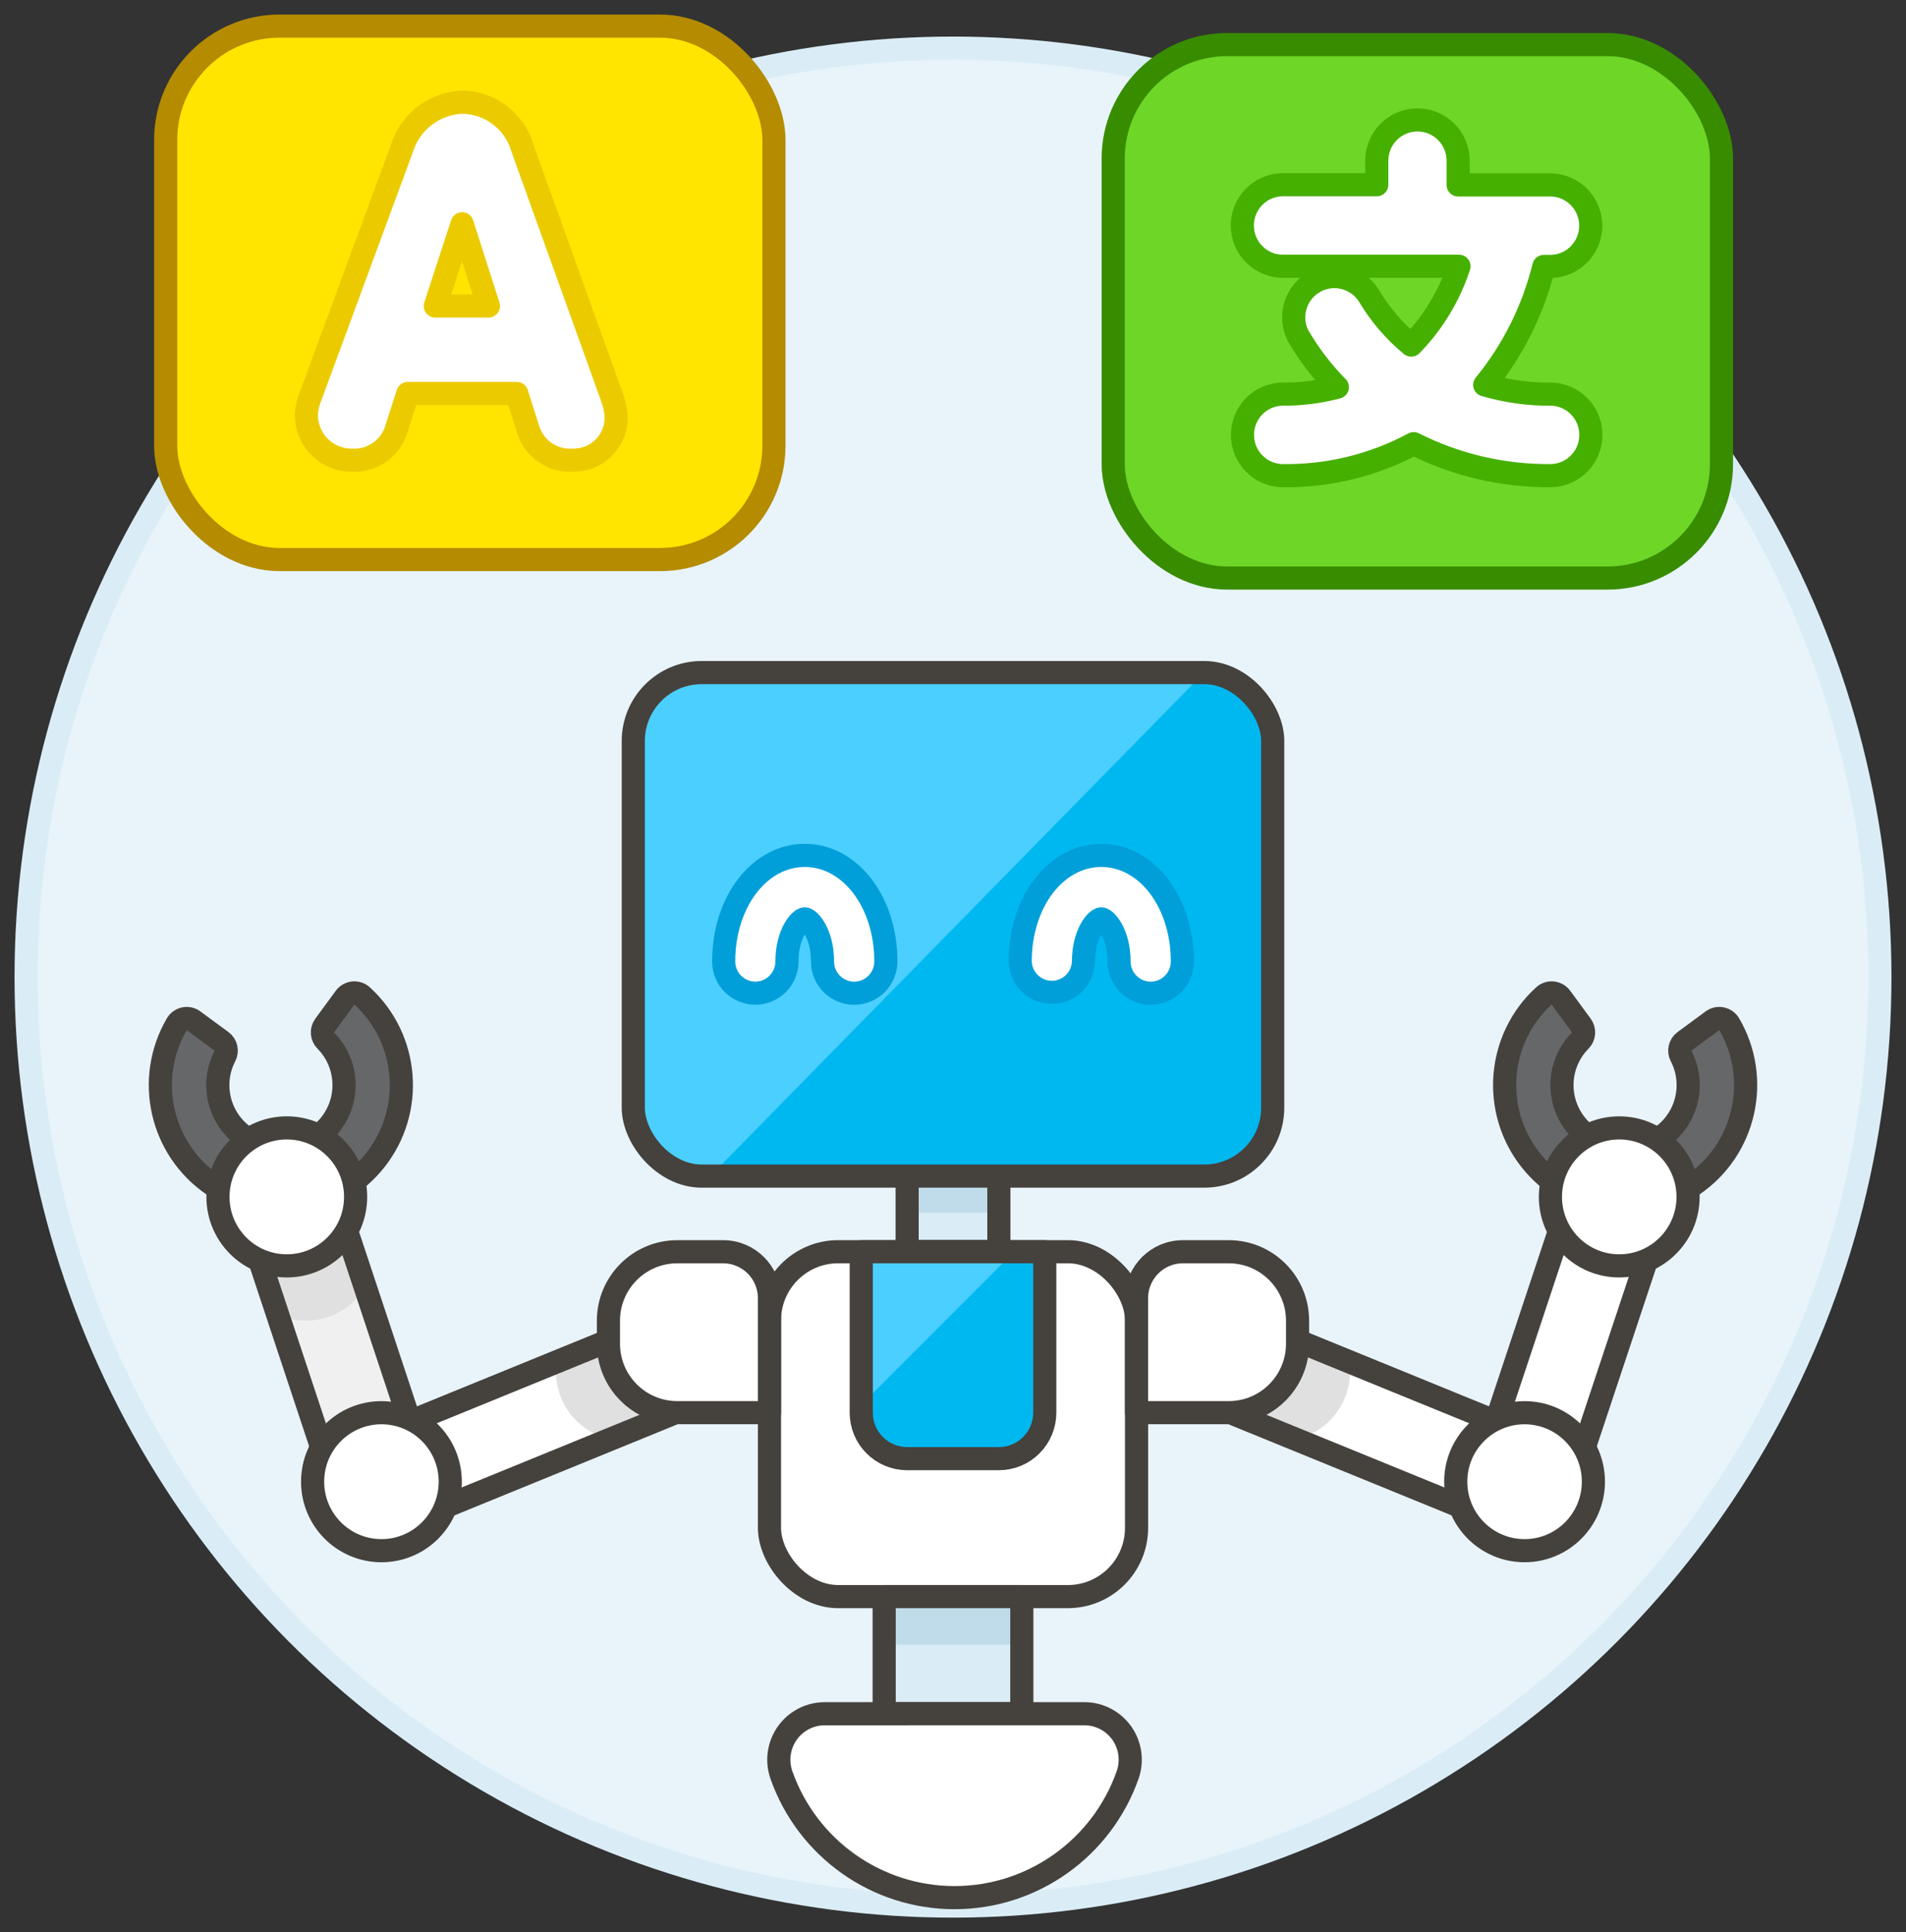
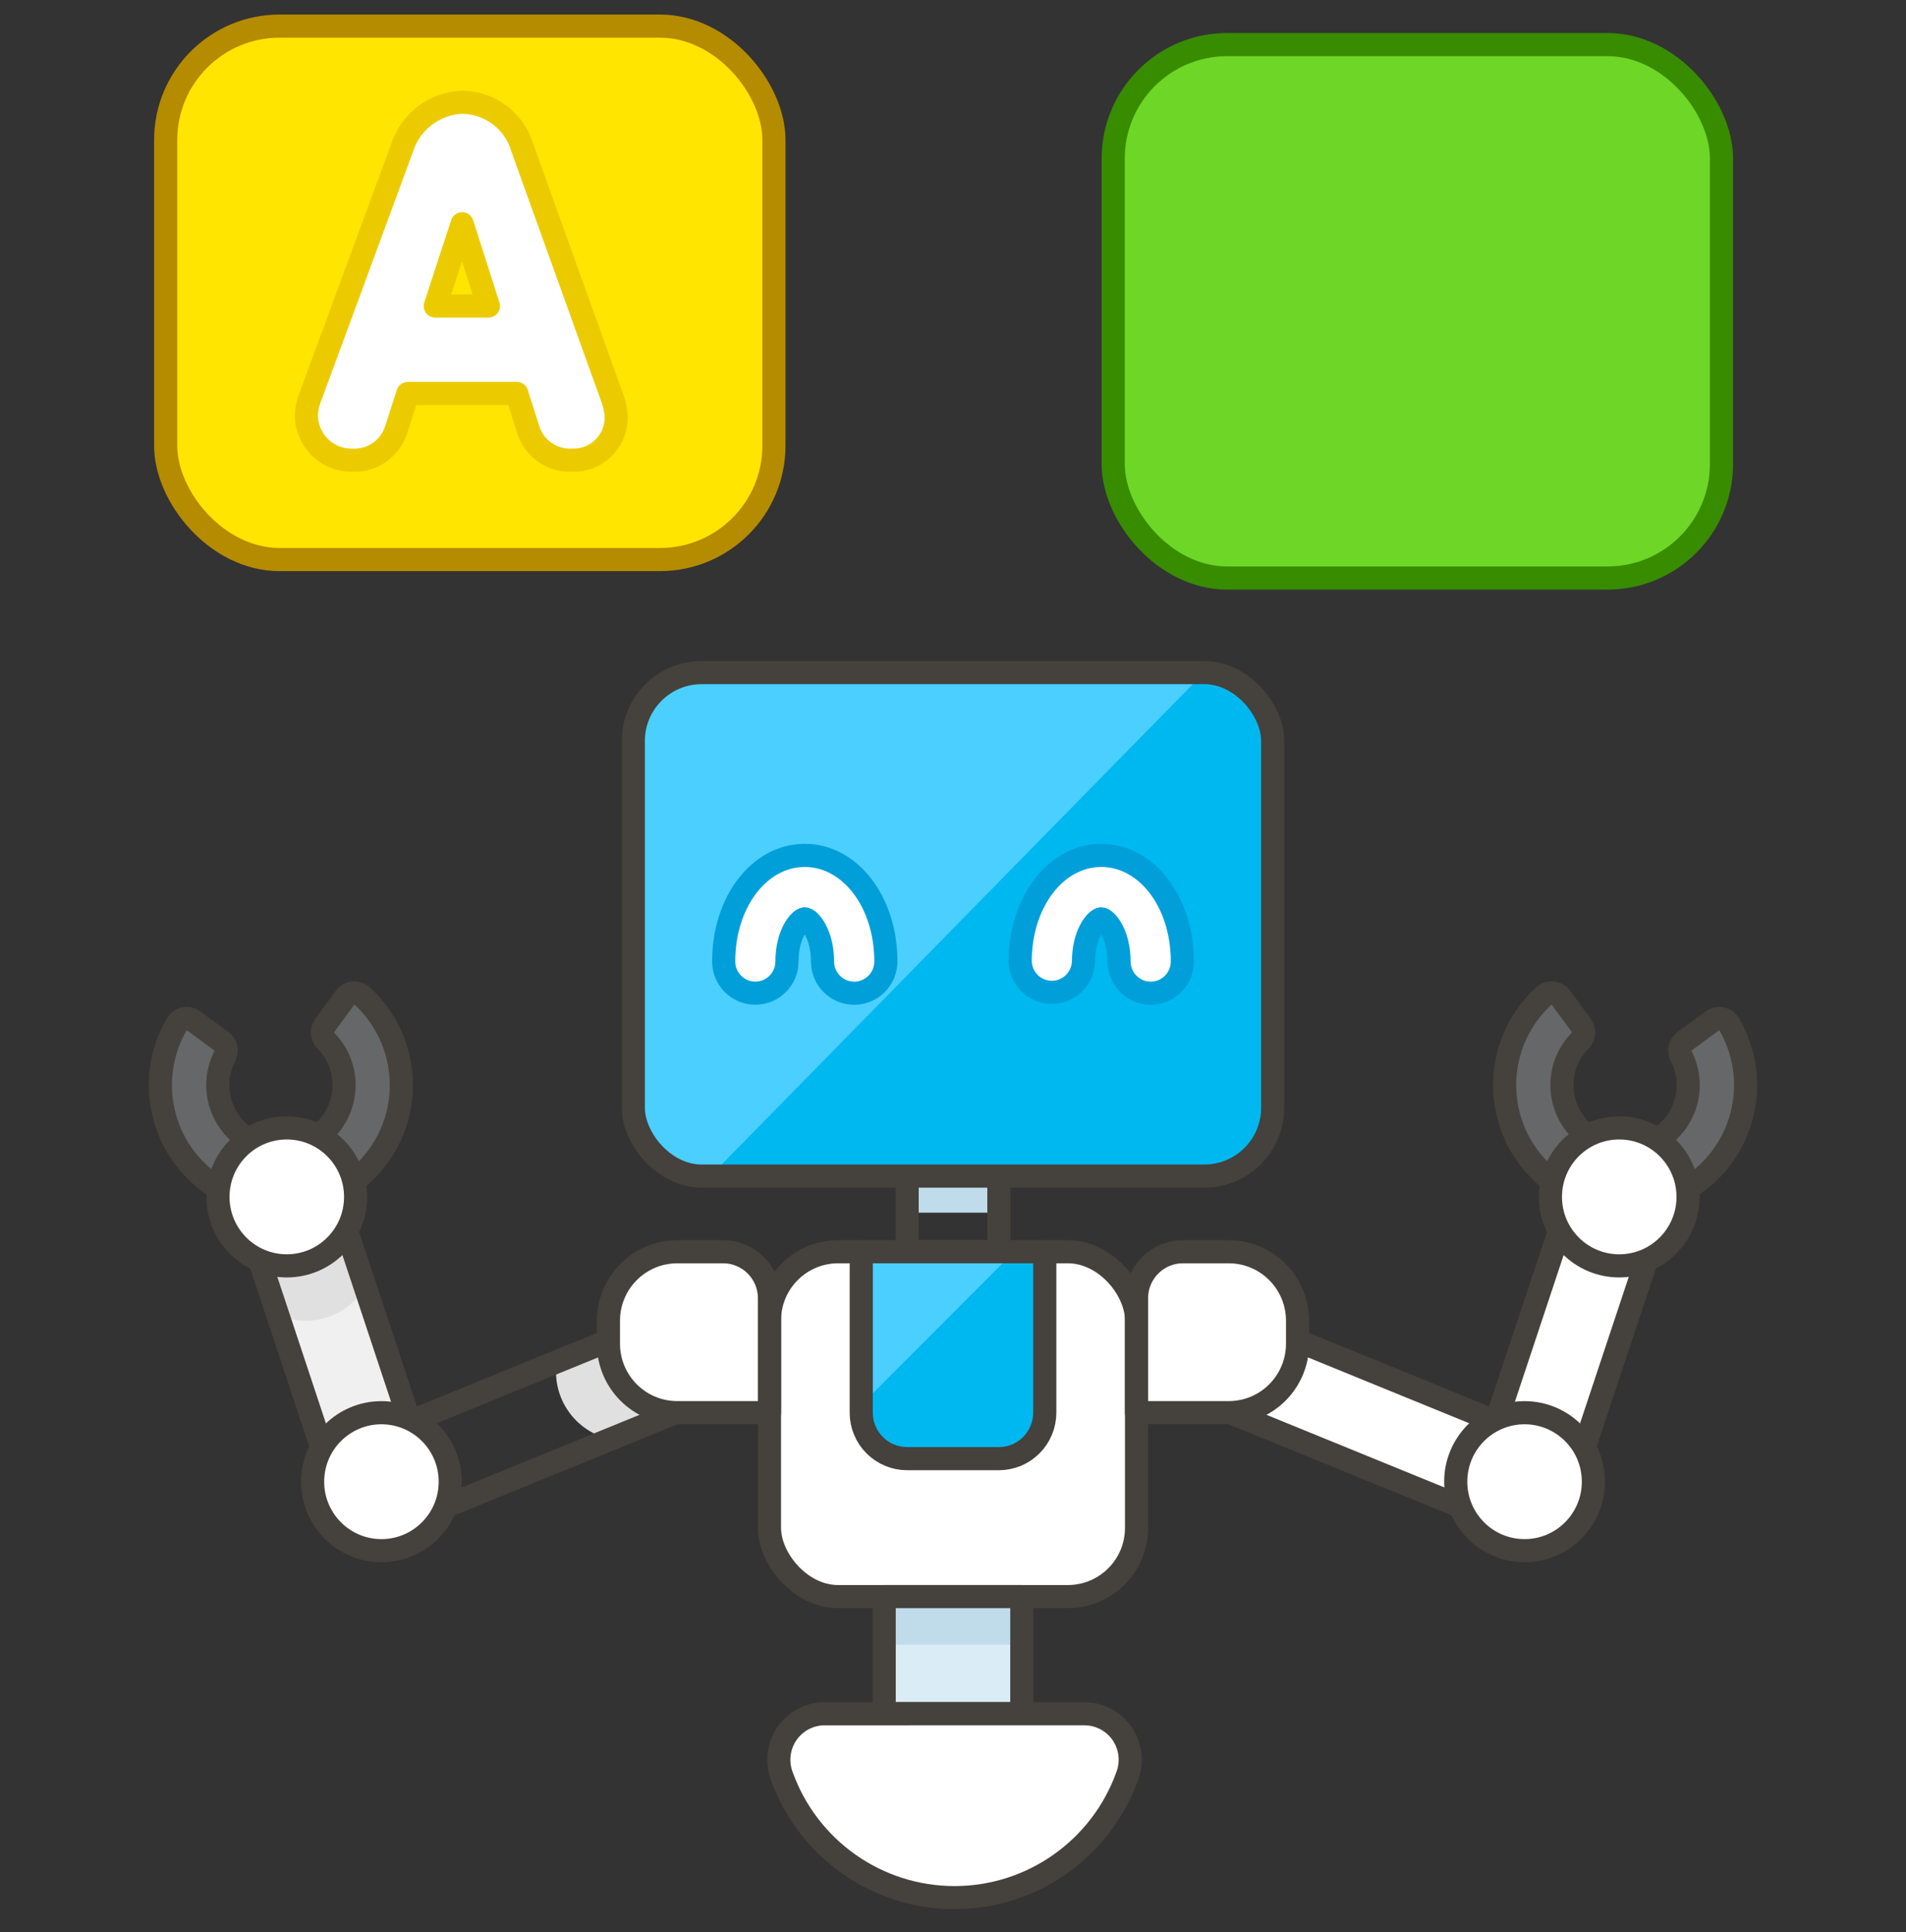
<svg xmlns="http://www.w3.org/2000/svg" width="73px" height="74px" viewBox="0 0 73 74" version="1.1">
  <rect x="0" y="0" width="73" height="74" fill="#333333" stroke="none" />
  <title>2D509984-7401-4E83-B539-EEC63D6A112A</title>
  <g id="Key-Features" stroke="none" stroke-width="1" fill="none" fill-rule="evenodd">
    <g id="Key-Features-V8.1" transform="translate(-256, -5911)">
      <g id="Group-7" transform="translate(0, 5732)">
        <g id="Group-34" transform="translate(136, 148)">
          <g id="translation-robot-robot-scientific-ai-ml-machine-translation-protocol-languages-learning" transform="translate(121, 32)">
-             <ellipse id="Oval" stroke="#DAEDF7" stroke-width="0.886" fill="#E8F4FA" fill-rule="nonzero" cx="35.5" cy="36.422" rx="35.5" ry="35.578" />
            <rect id="Rectangle" stroke="#B58B00" stroke-width="0.886" fill="#FFE500" fill-rule="nonzero" stroke-linecap="round" stroke-linejoin="round" x="5.345" y="0" width="23.297" height="20.43" rx="4.362" />
            <path d="M22.434,14.197 L19.012,4.679 C18.716,3.645 17.778,2.927 16.705,2.914 C15.642,2.954 14.719,3.658 14.397,4.673 L10.889,14.19 C10.79,14.426 10.738,14.679 10.735,14.935 C10.757,15.888 11.544,16.643 12.494,16.625 C13.286,16.661 13.996,16.14 14.2,15.373 L14.62,14.069 L18.791,14.069 L19.213,15.395 C19.425,16.159 20.14,16.671 20.93,16.624 C21.368,16.636 21.791,16.47 22.106,16.165 C22.42,15.86 22.599,15.44 22.601,15.002 C22.591,14.726 22.534,14.454 22.434,14.197 L22.434,14.197 Z M17.707,10.72 L15.671,10.72 L16.7,7.571 L17.707,10.72 Z" id="Shape" stroke="#EBCB00" stroke-width="0.886" fill="#FFFFFF" fill-rule="nonzero" stroke-linecap="round" stroke-linejoin="round" />
            <rect id="Rectangle" stroke="#388C00" stroke-width="0.886" fill="#6DD627" fill-rule="nonzero" stroke-linecap="round" stroke-linejoin="round" x="41.636" y="0.708" width="23.297" height="20.43" rx="4.362" />
-             <path d="M58.405,14.097 C57.545,14.102 56.69,13.982 55.865,13.741 C56.947,12.417 57.721,10.867 58.129,9.205 L58.405,9.205 C59.251,9.185 59.926,8.492 59.926,7.644 C59.926,6.795 59.251,6.102 58.405,6.082 L54.847,6.082 L54.847,5.118 C54.827,4.27 54.136,3.593 53.289,3.593 C52.443,3.593 51.752,4.27 51.731,5.118 L51.731,6.075 L48.102,6.075 C47.257,6.095 46.581,6.788 46.581,7.636 C46.581,8.485 47.257,9.178 48.102,9.198 L54.879,9.198 C54.509,10.331 53.883,11.364 53.051,12.216 C52.417,11.695 51.877,11.07 51.454,10.367 C51.032,9.644 50.116,9.383 49.378,9.775 C48.64,10.168 48.342,11.074 48.702,11.829 C49.121,12.558 49.631,13.23 50.221,13.828 C49.531,14.011 48.82,14.101 48.107,14.094 C47.261,14.115 46.586,14.808 46.586,15.656 C46.586,16.504 47.261,17.197 48.107,17.217 C49.863,17.244 51.597,16.823 53.145,15.992 C54.778,16.815 56.583,17.234 58.41,17.217 C59.256,17.197 59.931,16.504 59.931,15.656 C59.931,14.808 59.256,14.115 58.41,14.094 L58.405,14.097 Z" id="Path" stroke="#46B000" stroke-width="0.886" fill="#FFFFFF" fill-rule="nonzero" stroke-linecap="round" stroke-linejoin="round" />
            <g id="Group" transform="translate(5.142, 24.758)">
-               <polygon id="Path" fill="#DAEDF7" fill-rule="nonzero" points="28.601 18.658 32.115 18.658 32.115 22.18 28.601 22.18" />
              <polygon id="Path" fill="#C0DCEB" fill-rule="nonzero" points="28.601 18.658 32.115 18.658 32.115 20.686 28.601 20.686" />
              <polygon id="Path" stroke="#45413C" stroke-width="0.886" stroke-linecap="round" stroke-linejoin="round" points="28.601 18.658 32.115 18.658 32.115 22.18 28.601 22.18" />
              <rect id="Rectangle" fill="#00B8F0" fill-rule="nonzero" x="18.113" y="0.001" width="24.49" height="19.284" rx="2.62" />
              <path d="M21.061,19.285 L20.737,19.285 C20.04,19.286 19.372,19.009 18.88,18.516 C18.387,18.022 18.11,17.353 18.111,16.655 L18.111,2.63 C18.111,1.178 19.286,0 20.735,0 L39.979,0 L21.061,19.285 Z" id="Path" fill="#4ACFFF" fill-rule="nonzero" />
              <path d="M26.572,12.281 C25.902,12.28 25.36,11.735 25.36,11.064 C25.36,9.997 24.855,9.434 24.68,9.434 C24.505,9.434 23.999,9.994 23.999,11.064 C23.999,11.735 23.456,12.279 22.787,12.279 C22.117,12.279 21.575,11.735 21.575,11.064 C21.575,8.787 22.939,7.003 24.681,7.003 C26.423,7.003 27.787,8.787 27.787,11.064 C27.787,11.387 27.659,11.696 27.431,11.925 C27.203,12.153 26.894,12.281 26.572,12.281 L26.572,12.281 Z" id="Path" stroke="#009FD9" stroke-width="0.886" fill="#FFFFFF" fill-rule="nonzero" />
              <path d="M37.929,12.281 C37.26,12.28 36.717,11.735 36.717,11.064 C36.717,9.997 36.211,9.434 36.036,9.434 C35.861,9.434 35.356,9.994 35.356,11.064 C35.339,11.722 34.801,12.247 34.144,12.247 C33.486,12.247 32.949,11.722 32.931,11.064 C32.931,8.787 34.295,7.003 36.037,7.003 C37.779,7.003 39.143,8.787 39.143,11.064 C39.143,11.387 39.016,11.696 38.788,11.924 C38.56,12.153 38.251,12.281 37.929,12.281 L37.929,12.281 Z" id="Path" stroke="#009FD9" stroke-width="0.886" fill="#FFFFFF" fill-rule="nonzero" />
              <rect id="Rectangle" stroke="#45413C" stroke-width="0.886" stroke-linecap="round" stroke-linejoin="round" x="18.113" y="0.001" width="24.49" height="19.284" rx="2.62" />
              <g transform="translate(0, 12.269)">
                <polygon id="Path" fill="#FFFFFF" fill-rule="nonzero" points="38.616 15.107 39.942 11.844 52.149 16.828 50.823 20.09" />
-                 <path d="M39.398,13.185 L39.942,11.845 L45.563,14.14 L45.563,14.508 C45.563,15.755 44.694,16.832 43.477,17.092 L39.395,15.427 L39.398,13.185 Z" id="Path" fill="#E0E0E0" fill-rule="nonzero" />
                <polygon id="Path" stroke="#45413C" stroke-width="0.886" stroke-linecap="round" stroke-linejoin="round" points="38.616 15.107 39.942 11.844 52.149 16.828 50.823 20.09" />
                <polygon id="Path" fill="#F0F0F0" fill-rule="nonzero" points="50.746 17.662 53.81 8.442 57.145 9.555 54.08 18.775" />
                <path d="M52.873,11.262 L53.811,8.441 L57.146,9.558 L56.228,12.315 C55.005,12.872 53.56,12.418 52.873,11.262 L52.873,11.262 Z" id="Path" fill="#E0E0E0" fill-rule="nonzero" />
                <polygon id="Path" stroke="#45413C" stroke-width="0.886" fill="#FFFFFF" fill-rule="nonzero" stroke-linecap="round" stroke-linejoin="round" points="50.746 17.662 53.81 8.442 57.145 9.555 54.08 18.775" />
                <path d="M59.446,1.066 C59.546,0.991 59.673,0.963 59.796,0.989 C59.917,1.015 60.023,1.091 60.086,1.198 C61.308,3.295 60.704,5.982 58.703,7.351 C56.702,8.72 53.985,8.305 52.482,6.401 C50.978,4.497 51.2,1.752 52.989,0.115 C53.081,0.031 53.204,-0.01 53.328,0.002 C53.453,0.015 53.566,0.079 53.64,0.18 L54.427,1.253 C54.553,1.428 54.535,1.669 54.384,1.824 C53.511,2.704 53.444,4.104 54.228,5.064 C55.012,6.025 56.394,6.237 57.428,5.554 C58.462,4.871 58.814,3.515 58.242,2.414 C58.142,2.221 58.197,1.984 58.372,1.856 L59.446,1.066 Z" id="Path" fill="#656769" fill-rule="nonzero" />
                <path d="M59.446,1.066 C59.546,0.991 59.673,0.963 59.796,0.989 C59.917,1.015 60.023,1.091 60.086,1.198 C61.308,3.295 60.704,5.982 58.703,7.351 C56.702,8.72 53.985,8.305 52.482,6.401 C50.978,4.497 51.2,1.752 52.989,0.115 C53.081,0.031 53.204,-0.01 53.328,0.002 C53.453,0.015 53.566,0.079 53.64,0.18 L54.427,1.253 C54.553,1.428 54.535,1.669 54.384,1.824 C53.511,2.704 53.444,4.104 54.228,5.064 C55.012,6.025 56.394,6.237 57.428,5.554 C58.462,4.871 58.814,3.515 58.242,2.414 C58.142,2.221 58.197,1.984 58.372,1.856 L59.446,1.066 Z" id="Path" stroke="#45413C" stroke-width="0.886" stroke-linecap="round" stroke-linejoin="round" />
                <ellipse id="Oval" stroke="#45413C" stroke-width="0.886" fill="#FFFFFF" fill-rule="nonzero" stroke-linecap="round" stroke-linejoin="round" cx="55.875" cy="7.812" rx="2.636" ry="2.642" />
                <ellipse id="Oval" stroke="#45413C" stroke-width="0.886" fill="#FFFFFF" fill-rule="nonzero" stroke-linecap="round" stroke-linejoin="round" cx="52.249" cy="18.72" rx="2.636" ry="2.642" />
                <rect id="Rectangle" stroke="#45413C" stroke-width="0.886" fill="#FFFFFF" fill-rule="nonzero" stroke-linecap="round" stroke-linejoin="round" x="23.329" y="9.912" width="14.059" height="13.209" rx="2.632" />
                <polygon id="Path" fill="#DAEDF7" fill-rule="nonzero" points="27.722 23.121 32.994 23.121 32.994 27.606 27.722 27.606" />
                <polygon id="Path" fill="#C0DCEB" fill-rule="nonzero" points="27.727 23.121 32.998 23.121 32.998 24.964 27.727 24.964" />
                <polygon id="Path" stroke="#45413C" stroke-width="0.886" stroke-linecap="round" stroke-linejoin="round" points="27.722 23.121 32.994 23.121 32.994 27.606 27.722 27.606" />
                <path d="M33.873,16.076 C33.873,16.543 33.688,16.991 33.358,17.321 C33.029,17.652 32.581,17.837 32.115,17.837 L28.601,17.837 C28.135,17.837 27.688,17.652 27.358,17.321 C27.028,16.991 26.843,16.543 26.844,16.076 L26.844,9.913 L33.873,9.913 L33.873,16.076 Z" id="Path" fill="#00B8F0" fill-rule="nonzero" />
                <polygon id="Path" fill="#4ACFFF" fill-rule="nonzero" points="32.7 9.912 26.844 15.777 26.844 9.912 32.7 9.912" />
                <path d="M33.873,16.076 C33.873,16.543 33.688,16.991 33.358,17.321 C33.029,17.652 32.581,17.837 32.115,17.837 L28.601,17.837 C28.135,17.837 27.688,17.652 27.358,17.321 C27.028,16.991 26.843,16.543 26.844,16.076 L26.844,9.913 L33.873,9.913 L33.873,16.076 Z" id="Path" stroke="#45413C" stroke-width="0.886" stroke-linecap="round" stroke-linejoin="round" />
                <path d="M35.388,27.606 C35.959,27.606 36.494,27.883 36.824,28.35 C37.153,28.817 37.236,29.416 37.045,29.955 C36.051,32.769 33.395,34.65 30.416,34.65 C27.437,34.65 24.781,32.769 23.787,29.955 C23.597,29.416 23.68,28.818 24.009,28.351 C24.338,27.884 24.874,27.606 25.444,27.607 L35.388,27.606 Z" id="Path" stroke="#45413C" stroke-width="0.886" fill="#FFFFFF" fill-rule="nonzero" stroke-linecap="round" stroke-linejoin="round" />
                <path d="M37.387,16.076 L40.919,16.076 C42.375,16.076 43.555,14.893 43.555,13.434 L43.555,12.553 C43.554,11.095 42.374,9.913 40.919,9.913 L39.162,9.913 C38.189,9.913 37.397,10.699 37.387,11.675 L37.387,16.076 Z" id="Path" stroke="#45413C" stroke-width="0.886" fill="#FFFFFF" fill-rule="nonzero" stroke-linecap="round" stroke-linejoin="round" />
-                 <polygon id="Path" fill="#FFFFFF" fill-rule="nonzero" points="8.567 16.828 20.774 11.845 22.1 15.107 9.893 20.091" />
                <path d="M21.318,13.185 L20.773,11.845 L15.153,14.14 L15.153,14.508 C15.152,15.755 16.022,16.832 17.238,17.092 L21.321,15.427 L21.318,13.185 Z" id="Path" fill="#E0E0E0" fill-rule="nonzero" />
                <polygon id="Path" stroke="#45413C" stroke-width="0.886" stroke-linecap="round" stroke-linejoin="round" points="8.567 16.828 20.774 11.845 22.1 15.107 9.893 20.091" />
                <path d="M23.329,16.076 L19.797,16.076 C18.341,16.076 17.161,14.893 17.161,13.434 L17.161,12.553 C17.162,11.095 18.342,9.913 19.797,9.913 L21.554,9.913 C22.528,9.913 23.319,10.699 23.329,11.675 L23.329,16.076 Z" id="Path" stroke="#45413C" stroke-width="0.886" fill="#FFFFFF" fill-rule="nonzero" stroke-linecap="round" stroke-linejoin="round" />
                <polygon id="Path" fill="#F0F0F0" fill-rule="nonzero" points="3.579 9.567 6.914 8.456 9.972 17.678 6.637 18.79" />
                <path d="M7.843,11.262 L6.905,8.441 L3.571,9.558 L4.488,12.315 C5.711,12.872 7.156,12.418 7.843,11.262 L7.843,11.262 Z" id="Path" fill="#E0E0E0" fill-rule="nonzero" />
                <polygon id="Path" stroke="#45413C" stroke-width="0.886" stroke-linecap="round" stroke-linejoin="round" points="3.579 9.567 6.914 8.456 9.972 17.678 6.637 18.79" />
                <path d="M1.27,1.066 C1.17,0.991 1.043,0.963 0.921,0.989 C0.799,1.015 0.694,1.091 0.63,1.198 C-0.592,3.295 0.012,5.982 2.013,7.351 C4.014,8.72 6.731,8.305 8.234,6.401 C9.738,4.497 9.516,1.752 7.727,0.115 C7.635,0.031 7.512,-0.01 7.388,0.002 C7.264,0.015 7.151,0.079 7.076,0.18 L6.289,1.253 C6.163,1.428 6.181,1.669 6.332,1.824 C7.205,2.704 7.272,4.104 6.488,5.064 C5.704,6.025 4.322,6.237 3.288,5.554 C2.254,4.871 1.902,3.515 2.474,2.414 C2.574,2.221 2.519,1.984 2.344,1.856 L1.27,1.066 Z" id="Path" fill="#656769" fill-rule="nonzero" />
                <path d="M1.27,1.066 C1.17,0.991 1.043,0.963 0.921,0.989 C0.799,1.015 0.694,1.091 0.63,1.198 C-0.592,3.295 0.012,5.982 2.013,7.351 C4.014,8.72 6.731,8.305 8.234,6.401 C9.738,4.497 9.516,1.752 7.727,0.115 C7.635,0.031 7.512,-0.01 7.388,0.002 C7.264,0.015 7.151,0.079 7.076,0.18 L6.289,1.253 C6.163,1.428 6.181,1.669 6.332,1.824 C7.205,2.704 7.272,4.104 6.488,5.064 C5.704,6.025 4.322,6.237 3.288,5.554 C2.254,4.871 1.902,3.515 2.474,2.414 C2.574,2.221 2.519,1.984 2.344,1.856 L1.27,1.066 Z" id="Path" stroke="#45413C" stroke-width="0.886" stroke-linecap="round" stroke-linejoin="round" />
                <ellipse id="Oval" stroke="#45413C" stroke-width="0.886" fill="#FFFFFF" fill-rule="nonzero" stroke-linecap="round" stroke-linejoin="round" cx="4.842" cy="7.812" rx="2.636" ry="2.642" />
                <ellipse id="Oval" stroke="#45413C" stroke-width="0.886" fill="#FFFFFF" fill-rule="nonzero" stroke-linecap="round" stroke-linejoin="round" cx="8.467" cy="18.72" rx="2.636" ry="2.642" />
              </g>
            </g>
          </g>
        </g>
      </g>
    </g>
  </g>
</svg>